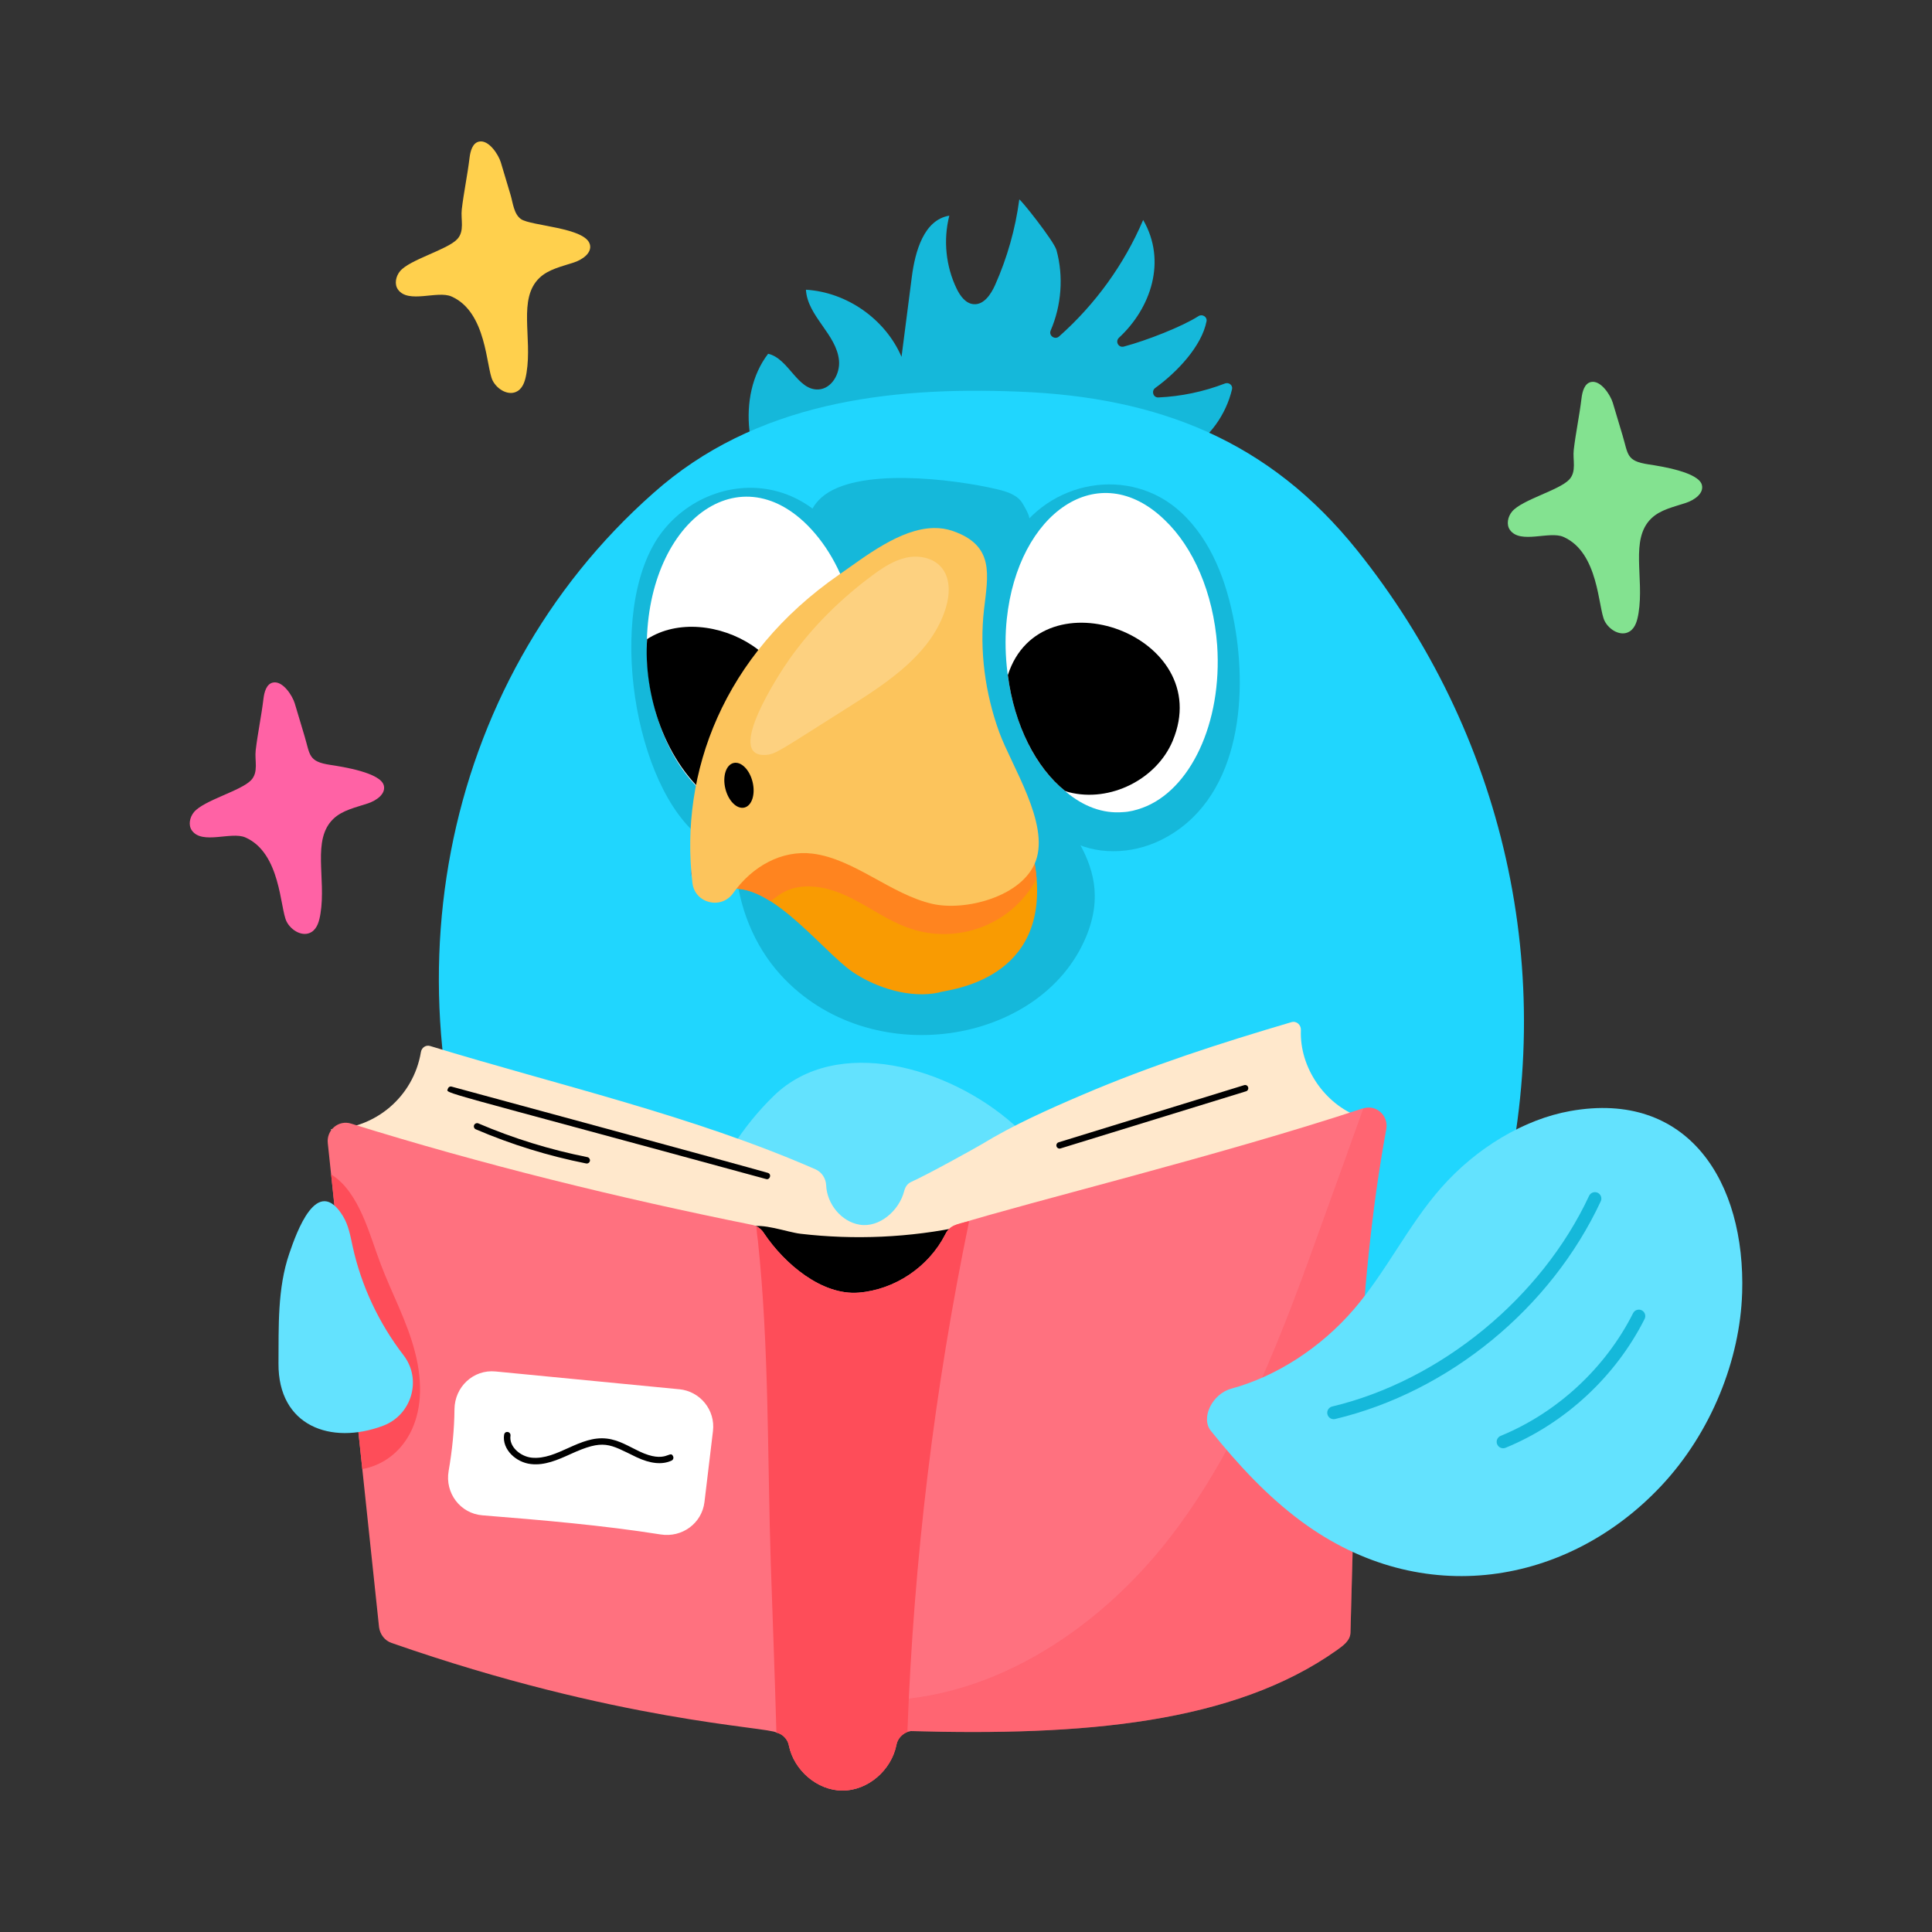
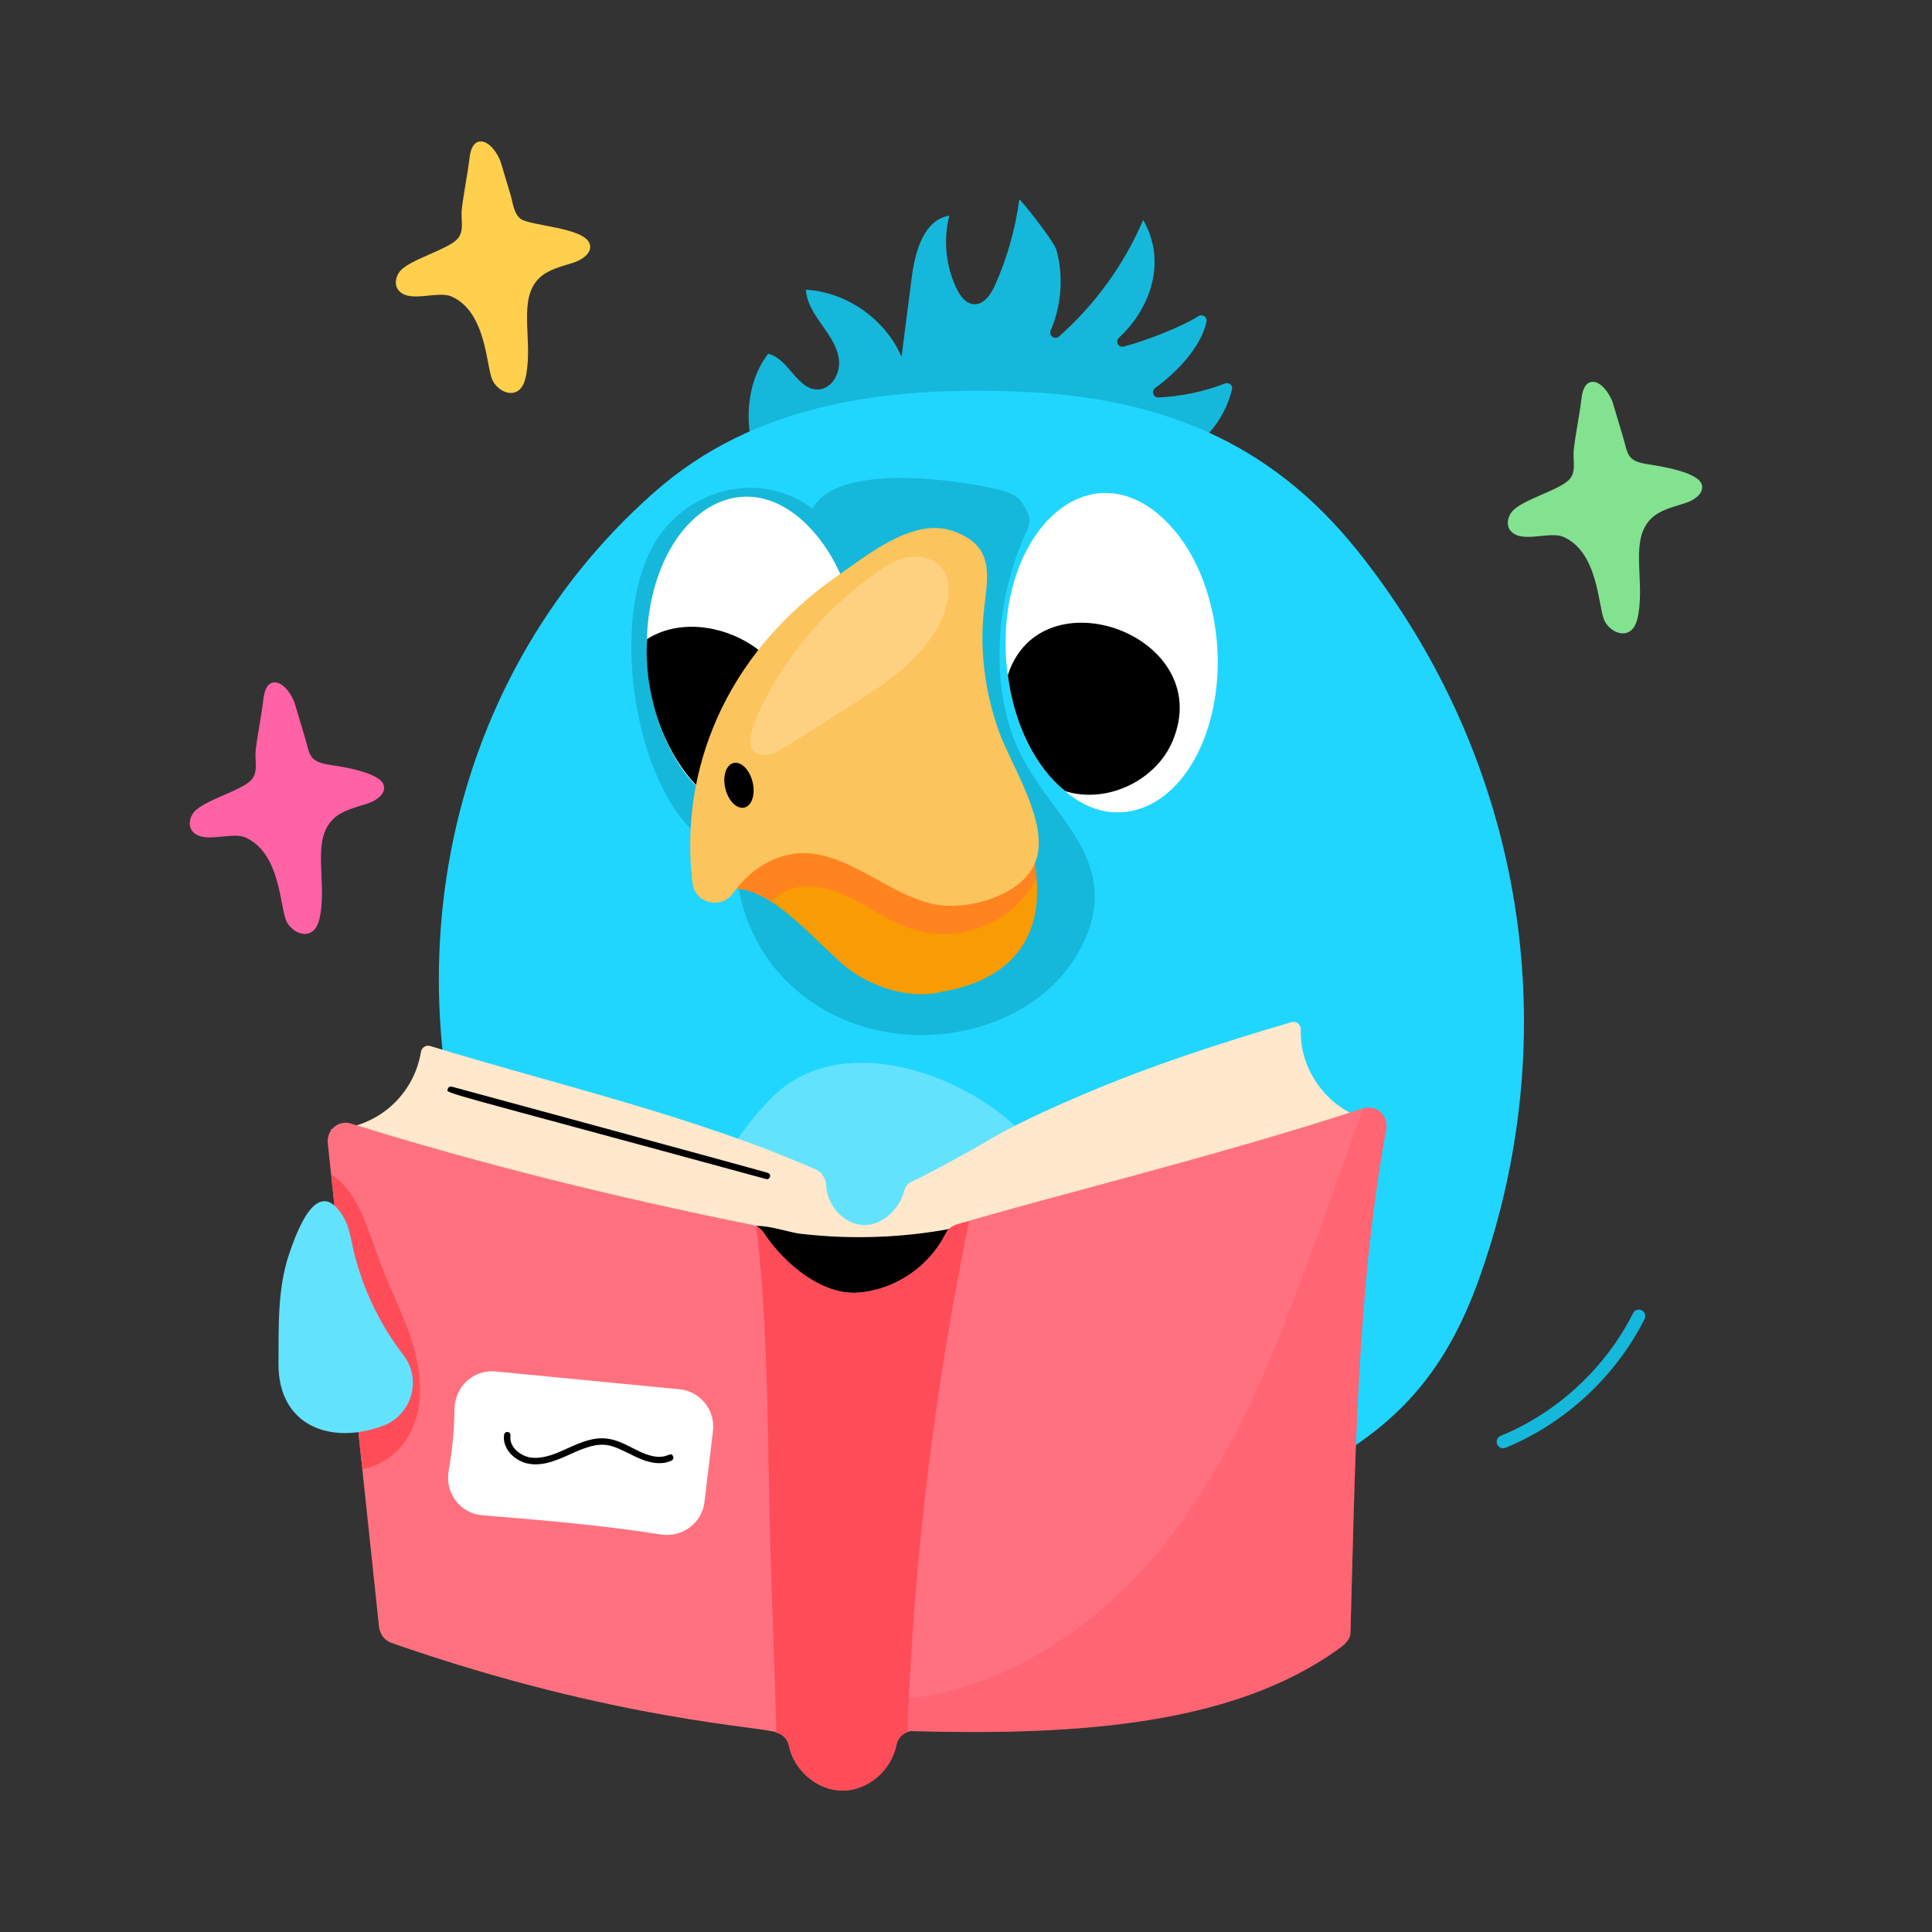
<svg xmlns="http://www.w3.org/2000/svg" id="Layer_1" enable-background="new 0 0 75 75" height="512" viewBox="0 0 75 75" width="512">
  <rect x="0" y="0" width="75" height="75" fill="#333333" stroke="none" />
  <g id="_x33_32">
    <g>
      <path d="m66.066 18.823c-.126-.493-1.578-.722-2.077-.797-.859-.129-.78-.385-1.001-1.123-.126-.422-.253-.844-.379-1.266-.088-.294-.462-.885-.843-.808-.258.053-.341.374-.372.635-.08.668-.223 1.333-.301 1.997-.046.392.12.842-.178 1.158-.394.417-1.831.779-2.216 1.238-.167.199-.233.509-.08.719.404.557 1.525.025 2.073.266 1.377.605 1.343 2.749 1.598 3.261.177.355.636.621.972.41.231-.145.302-.445.346-.714.225-1.373-.34-2.864.494-3.672.358-.347.878-.448 1.35-.607.326-.109.7-.366.615-.697z" fill="#83e290" />
    </g>
    <g>
      <path d="m14.899 30.49c-.126-.493-1.578-.722-2.077-.797-.859-.129-.78-.385-1.001-1.123-.126-.422-.253-.844-.379-1.266-.088-.294-.462-.885-.843-.808-.258.053-.341.374-.372.635-.08.668-.223 1.333-.301 1.997-.046.392.12.842-.178 1.158-.394.417-1.831.779-2.216 1.238-.167.199-.233.509-.08.719.404.557 1.525.025 2.073.266 1.377.605 1.343 2.749 1.598 3.261.177.355.636.621.972.41.231-.145.302-.445.346-.714.225-1.373-.34-2.864.494-3.672.358-.347.878-.448 1.35-.607.326-.109.7-.366.615-.697z" fill="#ff62a5" />
    </g>
    <g>
      <path d="m22.899 9.49c-.17-.663-2.298-.714-2.678-.987-.275-.198-.308-.624-.4-.933-.126-.422-.253-.844-.379-1.266-.088-.294-.462-.885-.843-.808-.258.053-.341.374-.372.635-.08.668-.223 1.333-.301 1.997-.046.392.12.842-.178 1.158-.39.413-1.84.79-2.216 1.238-.167.199-.233.509-.08.719.404.557 1.525.025 2.073.266 1.377.605 1.343 2.749 1.598 3.261.177.355.636.621.972.41.231-.145.302-.445.346-.714.225-1.373-.34-2.864.494-3.672.358-.347.878-.448 1.35-.607.326-.109.7-.366.615-.697z" fill="#ffd04d" />
    </g>
    <g>
      <path d="m35.663 20.596c-2.038-.137-3.988-.183-5.907.584-.609.243-1.095.546-1.685.124-.507-.362-.6-2.229-.745-2.297.916.43 2.052.691 3.058.522-1.432-1.412-1.821-4.162-.565-5.796.803.184 1.132 1.431 1.955 1.385.512-.029.843-.612.796-1.122-.095-1.023-1.224-1.717-1.284-2.749 1.588.094 3.082 1.142 3.711 2.604.133-1.033.266-2.065.399-3.098.128-.994.468-2.22 1.456-2.381-.24.94-.137 1.964.286 2.837.135.279.346.572.655.599.398.035.674-.38.837-.745.469-1.053.787-2.174.938-3.316.009-.07 1.346 1.607 1.444 1.962.281 1.018.194 2.15-.225 3.12-.086.2.163.376.326.232 1.403-1.243 2.529-2.798 3.264-4.522.924 1.591.304 3.419-.938 4.571-.157.146-.019.399.188.344.89-.236 2.271-.779 2.898-1.182.147-.094.345.028.312.2-.187.967-1.144 1.976-1.99 2.588-.162.117-.08.378.12.369.883-.04 1.76-.224 2.585-.542.15-.058.311.066.275.222-.232.989-.873 1.881-1.746 2.404-.145.087-.322.234-.25.387.045.096.166.125.27.141.621.093 1.251.116 1.877.07.821-.061.848.458.358.93-.601.579-1.258 1.098-1.96 1.55" fill="#15b8da" />
    </g>
    <g>
      <path d="m58.238 46.963c-.226.887-.493 1.763-.799 2.625-1.66 4.665-4.185 6.582-8.673 8.585-3.269 1.207-5.855 2.333-9.326 2.101-4.304.391-9.286-.172-13.063-2.524-3.076-1.906-5.427-5.167-6.9-8.438-4.731-10.566-2.487-22.775 5.893-30.177 3.932-3.499 9.077-4.138 14.179-3.932 5.429.21 9.728 1.911 13.132 6.156 5.649 7.044 7.912 16.364 5.558 25.604z" fill="#20d6fe" />
    </g>
    <g>
      <path d="m42.161 36.367c-1.746 4.202-8.396 5.271-11.851 1.484-2.106-2.309-2.393-6.124-.535-8.638.672-.909 1.582-1.648 2.101-2.652.516-.997.59-2.213.2-3.266-.43-1.159-1.349-2.953-.184-3.984 1.335-1.182 5.083-.725 6.82-.317.379.089.794.22.989.558.26.451.368.618.147 1.089-1.19 2.541-1.476 5.996-.283 8.521 1.169 2.474 3.881 4.113 2.597 7.205z" fill="#15b8da" />
    </g>
    <g opacity=".75">
      <path d="m26.826 33.965c0.0.019-.009.038-.018.048.15-1.13.385-2.892.368-2.769.19.917.058 1.884-.35 2.722z" fill="#467fc3" />
    </g>
    <g>
-       <path d="m39.004 21.622c.092-.229.2-.452.324-.666 1.347-2.313 4.532-2.905 6.52-1.066 1.191 1.102 1.779 2.715 2.071 4.312.541 2.965.177 6.907-2.845 8.405-1.138.564-2.563.615-3.651-.039-.879-.529-1.456-1.443-1.882-2.378-.936-2.055-1.29-4.371-1.011-6.612.083-.667.224-1.335.475-1.956z" fill="#15b8da" />
-     </g>
+       </g>
    <g>
      <path d="m44.336 31.364c-.238.087-.487.152-.747.163-.78.065-1.538-.227-2.199-.78-.011-.011-.033-.022-.043-.043-1.792-1.43-2.511-4.345-2.264-6.672.432-4.12 3.562-6.339 6.131-3.845 1.105 1.051 1.885 2.816 2.036 4.863.206 3.022-1.051 5.643-2.914 6.315z" fill="#fff" />
    </g>
    <g>
      <path d="m25.397 21.104c1.806-3.102 7.348-3.56 8.591 3.246.541 2.965.177 6.907-2.845 8.405-1.138.564-2.563.615-3.651-.039-2.725-1.639-3.958-8.41-2.094-11.611z" fill="#15b8da" />
    </g>
    <g>
      <path d="m29.669 31.678c-.888.056-1.566-.288-2.221-.78-1.246-.997-2.156-2.892-2.318-5.124-.342-5.124 3.306-8.295 6.217-5.383 3.373 3.408 2.226 10.909-1.679 11.287z" fill="#fff" />
    </g>
    <g>
      <path d="m30.46 29.002c-.466 1.116-1.571 1.906-2.751 2.091-1.93-1.447-2.733-4.188-2.589-6.282 2.361-1.527 6.759.791 5.34 4.192z" />
    </g>
    <g>
      <path d="m40.241 34.111c.331 4.116-3.678 4.323-3.786 4.417-1.097.242-2.425-.169-3.339-.785-1.247-.842-3.525-3.982-5.224-3.086.369-2.335.184-2.994 1.388-3.469.862-.339 1.856-.198 2.727.006.881.21 1.775.473 2.704.345.952-.133 1.794-.655 2.389-1.287.597-.625.974-1.351 1.353-2.069-.051.094.245.64.279.746.569 1.536 1.394 3.709 1.509 5.183z" fill="#f99b02" />
    </g>
    <g>
      <path d="m39.971 32.631c.135.488.231.985.27 1.481-.997 1.852-3.12 2.531-4.883 1.941-1.268-.412-2.339-1.496-3.698-1.626-1.08-.111-1.485.4-1.753.555-.624-.394-1.359-.671-2.015-.325.048-.305.087-.615.135-.92 1.442-1.382 3.467-1.757 5.227-1.162 1.425.49 2.43 1.52 4.962.766.609-.172 1.19-.427 1.756-.711z" fill="#ff841f" />
    </g>
    <g>
      <path d="m36.253 20.498c-1.312.019-2.683 1.121-3.675 1.807-4.503 3.117-6.204 7.686-5.698 11.972.094.793 1.119 1.046 1.581.395.74-1.044 1.887-1.679 3.077-1.535 1.616.196 3.05 1.584 4.656 1.951 1.281.293 3.508-.281 4.015-1.665.536-1.464-.94-3.683-1.419-5-.547-1.503-.773-3.173-.59-4.765.152-1.329.427-2.479-1.218-3.047-.239-.082-.483-.117-.729-.113z" fill="#fcc45c" />
    </g>
    <g opacity=".22">
      <path d="m33.865 22.336c.399-.296.825-.579 1.31-.687.485-.107 1.046-.004 1.368.374.361.422.335 1.055.171 1.585-.533 1.73-2.176 2.836-3.707 3.801-2.762 1.74-2.889 1.877-3.294 1.898-1.594.083.557-3.188.92-3.702.887-1.258 1.997-2.354 3.232-3.269z" fill="#fff" />
    </g>
    <g>
      <ellipse cx="28.672" cy="30.489" rx=".544" ry=".89" transform="matrix(.972 -.236 .236 .972 -6.378 7.616)" />
    </g>
    <g>
      <path d="m45.527 28.753c-.628 1.506-2.437 2.405-4.019 2.004-.054-.011-.108-.033-.163-.054-1.126-.899-1.971-2.546-2.221-4.495 1.289-4.008 8.102-1.527 6.402 2.545z" />
    </g>
    <g>
      <path d="m39.348 43.65c1.711 1.52 2.608 3.487 3.079 5.449.514 2.14.567 4.335.155 6.467-.852 4.408-4.611 6.811-8.557 5.738-3.926-1.068-7.033-4.982-7.442-9.374-.323-3.474 1.058-7.059 3.451-9.386 2.456-2.387 6.804-1.124 9.314 1.106z" fill="#63e2fe" />
    </g>
    <g>
      <path d="m12.843 43.841c1.711-.017 3.206-1.255 3.497-3.001.029-.173.191-.285.358-.234 4.987 1.526 10.172 2.694 14.955 4.785.249.109.407.354.419.625.03.716.584 1.411 1.302 1.527.763.124 1.529-.542 1.725-1.302.04-.156.122-.291.269-.357.653-.293 2.525-1.332 2.749-1.468 1.231-.75 2.581-1.351 3.905-1.917 2.634-1.127 5.366-2.011 8.112-2.819.197-.058.375.104.367.309-.059 1.44.921 2.879 2.275 3.367.208.075.25.36.075.495-2.392 1.837-5.286 2.923-7.895 4.457-3.742 2.2-6.93 5.277-10.772 7.296-1.022.537-2.134 1.005-3.288.947-1.27-.064-2.413-.755-3.485-1.439-4.808-3.072-9.428-6.437-13.827-10.071" fill="#ffe8cc" />
    </g>
    <g>
      <path d="m37.421 47.597c-.188.04-.325.555-.397.711-.296.649-1.327 2.363-1.882 3.207-.258.392-.548.8-.984.975-.662.266-1.405-.098-1.977-.524-1.13-.84-2.454-1.679-3.242-2.874-.285-.433-.537-1.195.142-1.45.496-.186 1.463.19 1.998.253 2.082.243 4.235.154 6.342-.298z" />
    </g>
    <g>
      <path d="m53.815 43.83c-1.16 6.28-1.21 13.2-1.39 19.55-.01.31-.28.5-.53.68-4.02 2.85-9.86 3.33-16.54 3.14-.04.01-.09.02-.13.03-.22.09-.39.28-.43.51-.19.97-1.09 1.77-2.09 1.77-.98 0-1.88-.79-2.08-1.74-.04-.28-.287-.478-.48-.51-.299-.224-6.18-.419-14.94-3.48-.27-.09-.45-.33-.49-.61-.21-1.984-1.933-18.25-1.99-18.79-.06-.51.42-.92.91-.76 5.06 1.58 10.4 2.89 15.57 3.93.05.01.11.03.16.05.11.06.22.15.29.27.81 1.21 2.26 2.42 3.67 2.31 1.41-.11 2.73-1 3.37-2.26.09-.19.25-.33.44-.38 2.803-.876 10.237-2.684 15.76-4.51h.03c.5-.16.98.28.89.8z" fill="#ff717f" />
    </g>
    <g>
      <path d="m14.065 57.03-1.21-11.44c1.11.69 1.5 2.39 1.93 3.5.43 1.13 1.02 2.21 1.32 3.38.693 2.637-.501 4.276-2.04 4.56z" fill="#fe4d59" />
    </g>
    <g opacity=".35">
      <path d="m53.812 43.83c-1.156 6.277-1.204 13.198-1.387 19.548-.012.316-.28.499-.535.681-4.014 2.846-9.853 3.333-16.531 3.138-.349.087-.521.306-.56.547-.195.961-1.095 1.764-2.092 1.764-.985 0-1.885-.791-2.08-1.739-.024-.134-.085-.255-.182-.341.426-.122.876-.122 1.289.061l1.91-1.484c4.61.158 8.916-2.64 11.751-6.289 2.822-3.637 4.428-8.053 5.985-12.395.523-1.435 1.034-2.871 1.545-4.294.499-.158.985.28.888.803z" fill="#fe4d59" />
    </g>
    <g>
      <path d="m37.621 47.406c-1.35 6.532-2.153 13.174-2.396 19.828-.219.085-.389.28-.426.511-.195.961-1.095 1.764-2.092 1.764-.985 0-1.885-.791-2.08-1.739-.049-.255-.243-.45-.487-.511-.061-2.202-.146-4.403-.219-6.593-.134-4.148-.061-8.369-.499-12.493-.024-.17-.049-.365-.061-.572.109.061.219.146.292.268.815 1.216 2.263 2.421 3.674 2.311 1.411-.11 2.725-.997 3.369-2.263.154-.331.421-.395.924-.511z" fill="#fe4d59" />
    </g>
    <g>
      <g>
-         <path d="m67.629 50.207c-.081 2.539-1.172 5.386-3.157 7.492-3.608 3.828-9.261 4.816-13.934 1.376-1.343-.989-2.479-2.22-3.533-3.53-.405-.503.058-1.438.796-1.638 1.723-.467 3.462-1.572 4.763-3.089 1.263-1.473 2.1-3.253 3.382-4.709 1.371-1.556 3.223-2.658 5.005-2.978 4.586-.822 6.817 2.753 6.679 7.076z" fill="#63e2fe" />
-       </g>
+         </g>
      <g>
-         <path d="m51.53 54.901c-.032-.134.051-.269.186-.301 4.207-1.004 8.121-4.214 9.972-8.177.059-.125.207-.177.332-.121.125.059.18.207.121.332-1.941 4.159-5.892 7.398-10.31 8.452-.127.032-.268-.046-.301-.186z" fill="#15b8da" />
-       </g>
+         </g>
      <g>
        <path d="m58.119 56.066c-.053-.128.009-.273.137-.326 2.198-.901 4.071-2.638 5.14-4.763.062-.123.213-.172.336-.111.123.062.173.213.111.336-1.122 2.231-3.089 4.054-5.397 5.001-.127.052-.273-.008-.326-.137z" fill="#15b8da" />
      </g>
    </g>
    <g>
      <path d="m13.319 47.219c.215.352.284.77.372 1.173.336 1.529 1.02 2.979 1.975 4.219.725.942.316 2.321-.797 2.738-2.018.755-4.075.015-4.058-2.42.01-1.42-.047-2.909.421-4.272.275-.799 1.077-3.097 2.087-1.44z" fill="#63e2fe" />
    </g>
    <g>
      <path d="m26.369 53.931-7.132-.691c-.863-.084-1.586.599-1.594 1.466-.007.801-.089 1.602-.227 2.397-.149.854.45 1.653 1.314 1.722 2.317.185 4.656.385 6.919.743.826.13 1.597-.428 1.698-1.258.109-.893.222-1.863.33-2.754.099-.814-.493-1.547-1.309-1.626z" fill="#fff" />
    </g>
    <g>
      <path d="m20.614 56.835c-.574-.06-1.13-.562-1.045-1.14.011-.067.064-.117.143-.105.068.011.115.074.105.143-.063.43.387.808.823.854.996.098 1.861-.872 2.926-.74.457.054.853.305 1.247.493 1.061.507 1.193-.08 1.317.195.029.063.002.138-.061.166-.362.168-.821.122-1.364-.135-1.061-.513-1.254-.715-2.565-.115-.48.218-.995.446-1.526.384z" />
    </g>
    <g>
      <path d="m29.738 45.77c-13.003-3.545-12.407-3.304-12.353-3.5.019-.065.083-.109.153-.086.103.028 11.35 3.078 12.268 3.346.164.049.08.29-.068.24z" />
    </g>
    <g>
-       <path d="m22.777 45.167c-.008 0-.016-.001-.024-.002-1.467-.291-2.907-.736-4.282-1.325-.063-.027-.093-.101-.066-.164.028-.063.104-.092.164-.066 1.359.582 2.783 1.022 4.233 1.31.067.014.111.08.099.147-.013.06-.064.101-.123.101z" />
-     </g>
+       </g>
    <g>
-       <path d="m41.014 44.5c-.021-.066.017-.137.082-.156l7.201-2.218c.072-.021.136.017.156.082.021.066-.017.137-.082.156l-7.201 2.218c-.068.021-.136-.017-.156-.082z" />
-     </g>
+       </g>
  </g>
</svg>